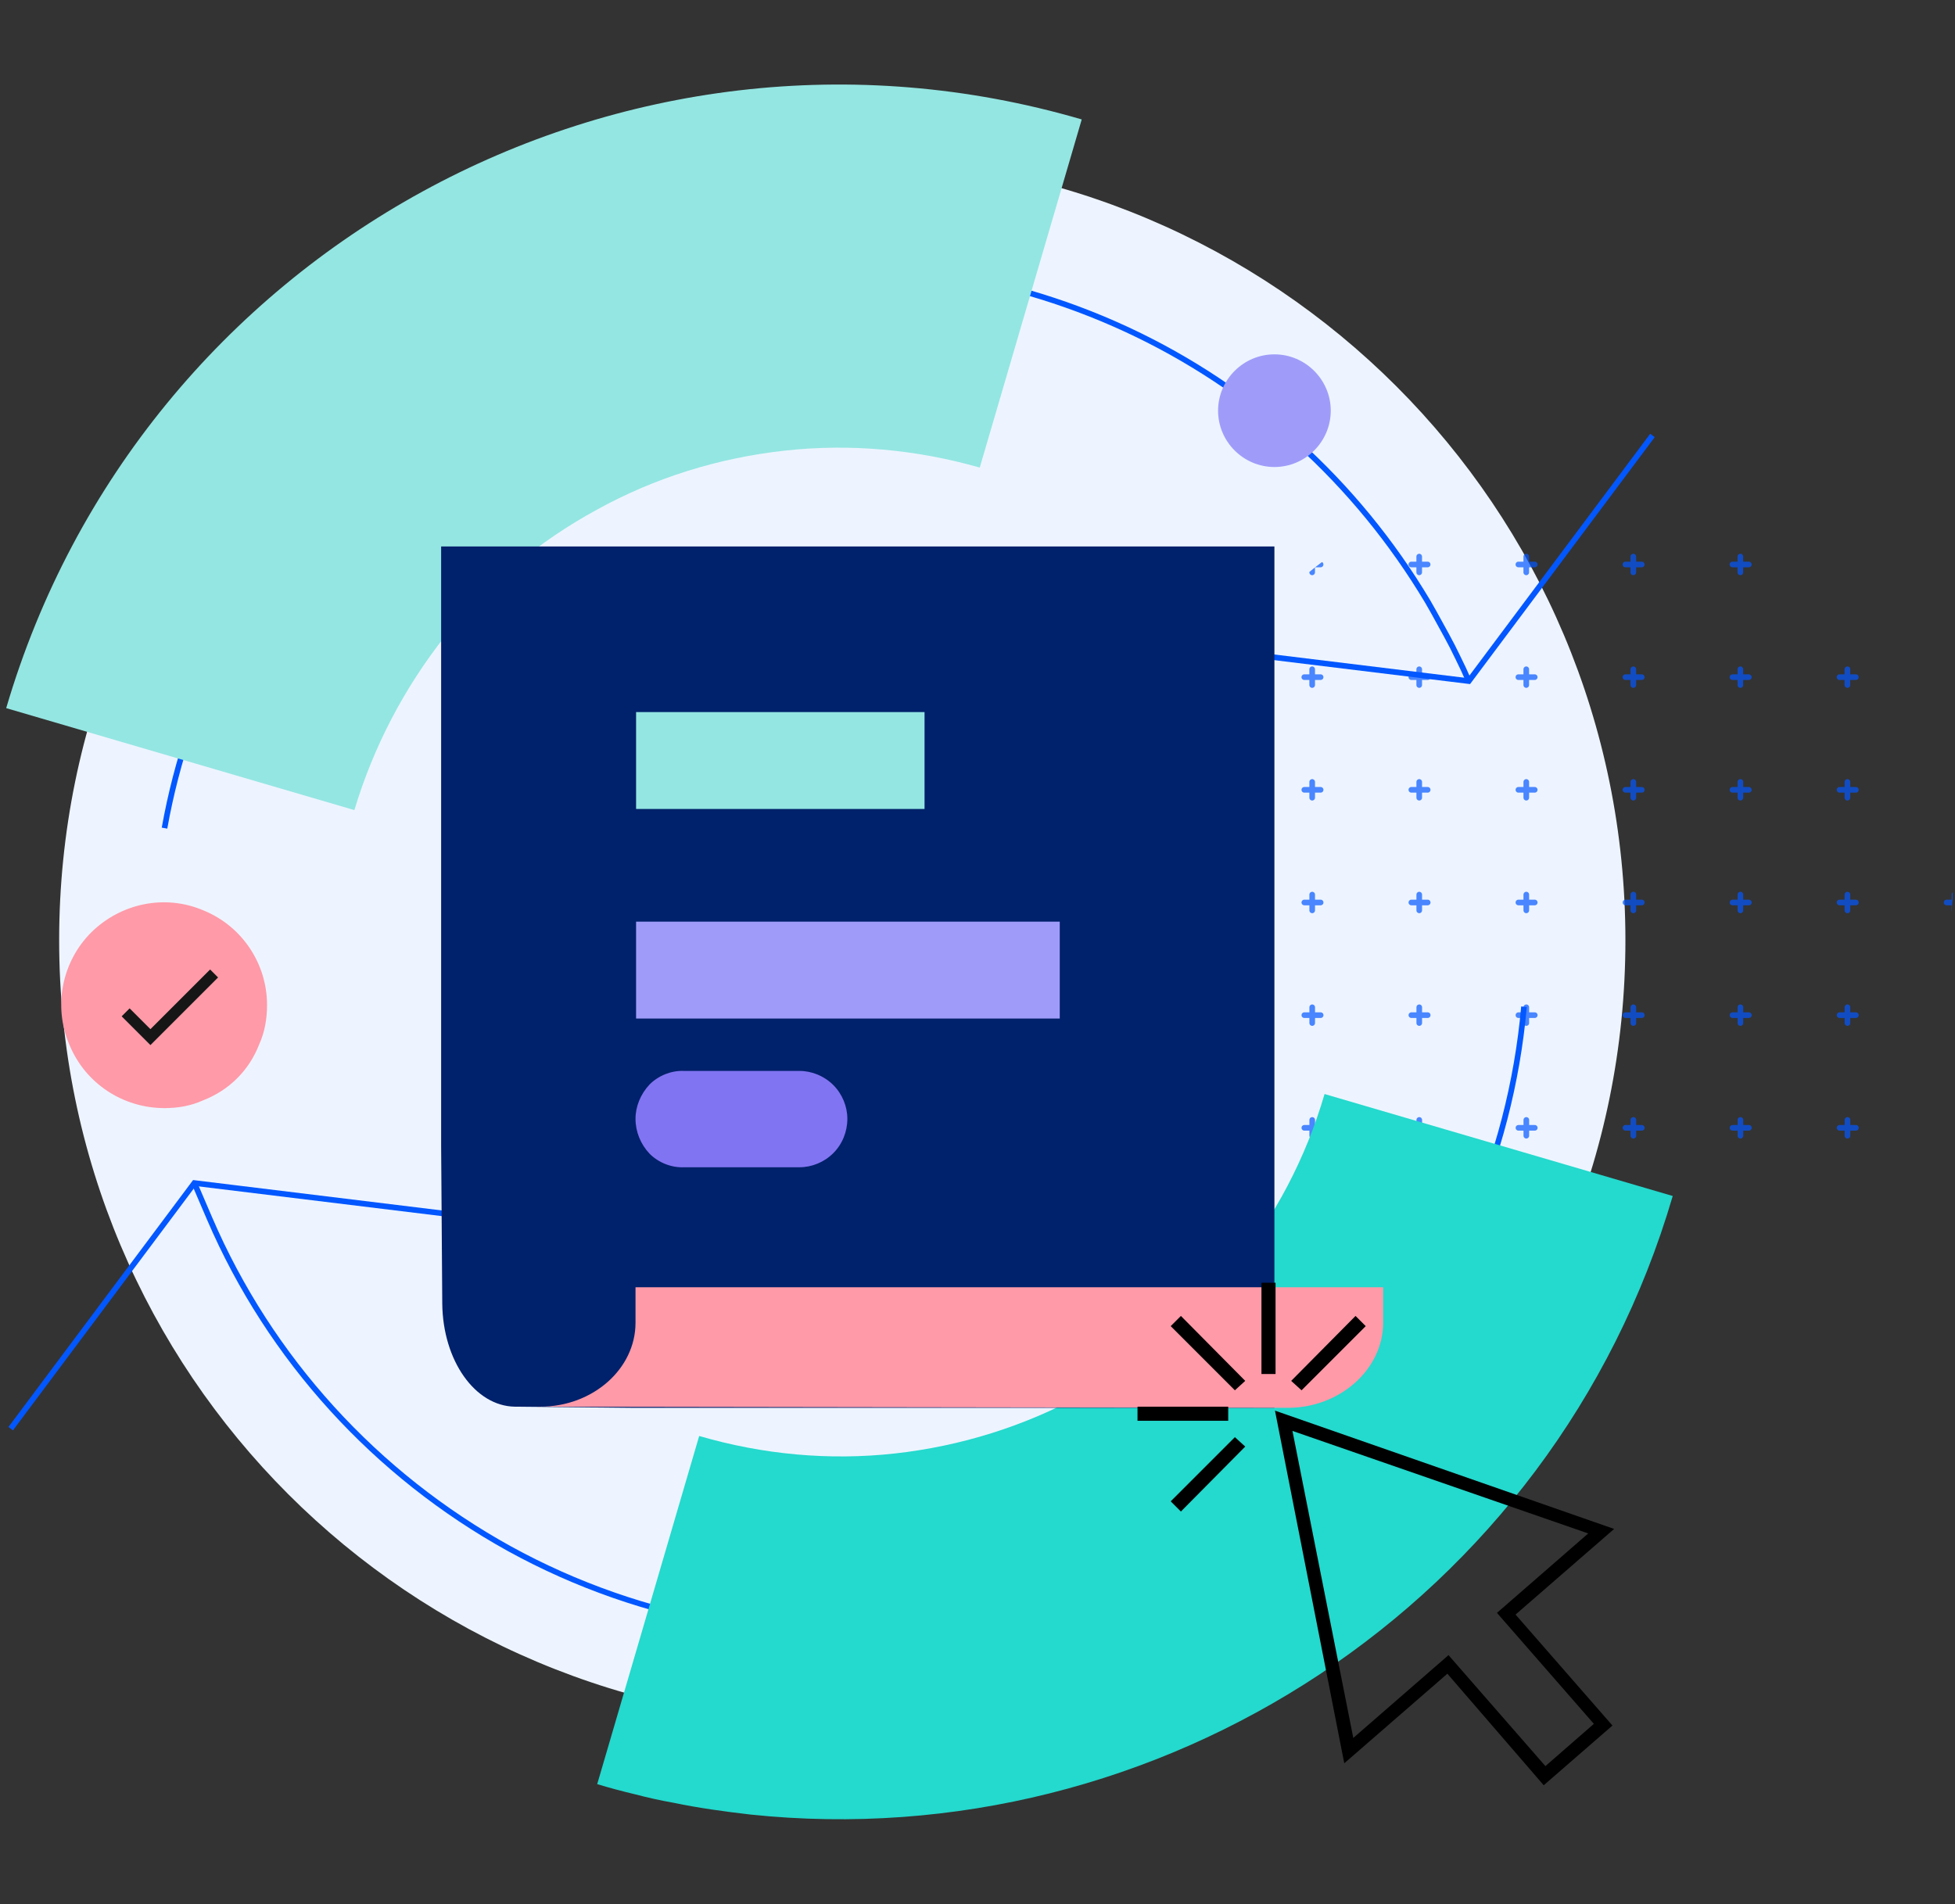
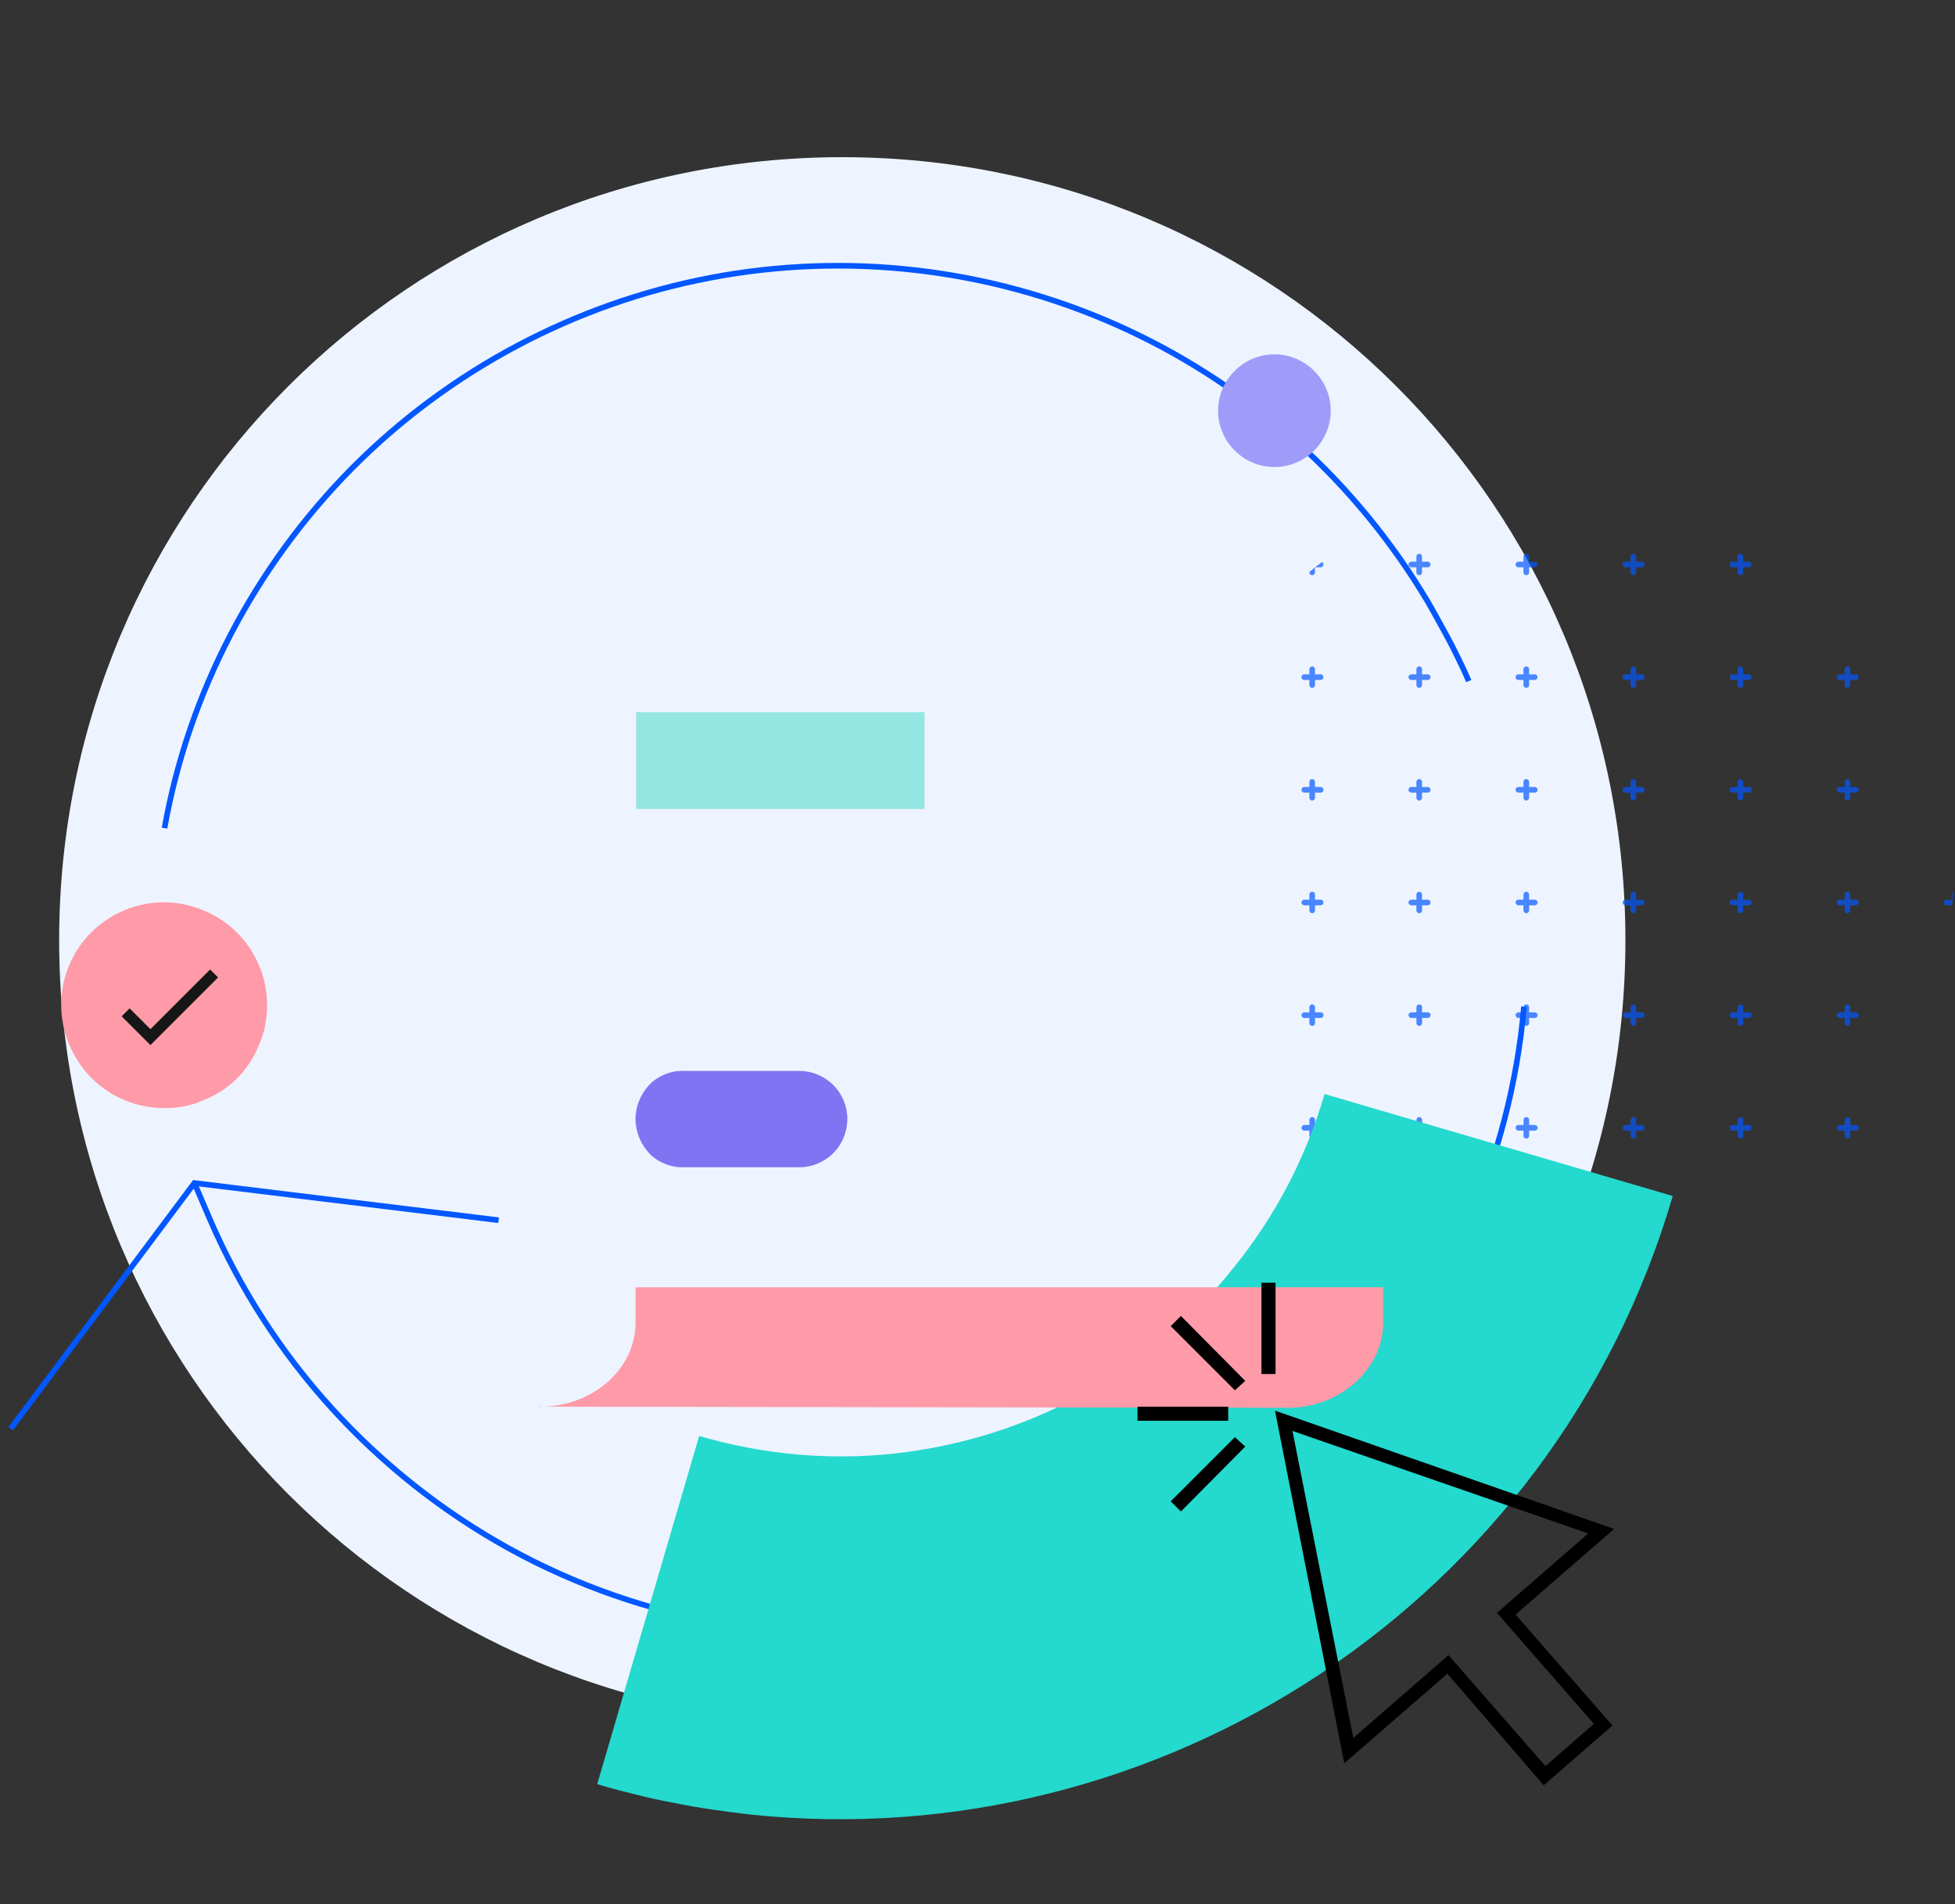
<svg xmlns="http://www.w3.org/2000/svg" version="1.2" viewBox="0 0 347 338" width="347" height="338">
  <rect x="0" y="0" width="347" height="338" fill="#333333" stroke="none" />
  <defs>
    <clipPath clipPathUnits="userSpaceOnUse" id="cp1">
      <path d="m276.69 225.74c-38.71 0-70-31.29-70-70 0-38.71 31.29-70 70-70 38.71 0 70 31.29 70 70 0 38.71-31.29 70-70 70z" />
    </clipPath>
    <clipPath clipPathUnits="userSpaceOnUse" id="cp2">
      <path d="m150.95 14.23h258.54v247.71h-258.54z" />
    </clipPath>
  </defs>
  <style>.a{fill:#edf4ff}.b{fill:none;stroke:#0357ff;stroke-linecap:round}.c{fill:none;stroke:#0357ff;stroke-miterlimit:10}.d{fill:#94e6e2}.e{fill:#24d9cd}.f{fill:#ff9aa8}.g{fill:none;stroke:#161616;stroke-miterlimit:10;stroke-width:2}.h{fill:#00216b}.i{fill:#9f9cf9}.j{fill:#8174f2}.k{opacity:0;stroke:#0357ff;stroke-miterlimit:10;stroke-dasharray:4}.l{fill:none}.m{stroke:#000}</style>
  <path class="a" d="m149.5 305.9c-76.9 0-139-62.1-139-139 0-76.9 62.1-139 139-139 76.9 0 139 62.1 139 139 0 76.9-62.1 139-139 139z" />
  <g clip-path="url(#cp1)">
    <g style="opacity:.7">
      <g clip-path="url(#cp2)">
        <path fill-rule="evenodd" class="b" d="m232.9 98.8v2.8m-1.4-1.4h2.9m17.5-1.4v2.8m-1.4-1.4h2.9m17.5-1.4v2.8m-1.4-1.4h2.9m17.5-1.4v2.8m-1.4-1.4h2.9m17.5-1.4v2.8m-1.4-1.4h2.9m-77.5 18.6v2.8m-1.4-1.4h2.9m17.5-1.4v2.8m-1.4-1.4h2.9m17.5-1.4v2.8m-1.4-1.4h2.9m17.5-1.4v2.8m-1.4-1.4h2.9m17.5-1.4v2.8m-1.4-1.4h2.9m17.5-1.4v2.8m-1.4-1.4h2.9m-96.5 18.6v2.8m-1.4-1.4h2.9m17.5-1.4v2.8m-1.4-1.4h2.9m17.5-1.4v2.8m-1.4-1.4h2.9m17.5-1.4v2.8m-1.4-1.4h2.9m17.5-1.4v2.8m-1.4-1.4h2.9m17.5-1.4v2.8m-1.4-1.4h2.9m-96.5 18.6v2.8m-1.4-1.4h2.9m17.5-1.4v2.8m-1.4-1.4h2.9m17.5-1.4v2.8m-1.4-1.4h2.9m17.5-1.4v2.8m-1.4-1.4h2.9m17.5-1.4v2.8m-1.4-1.4h2.9m17.5-1.4v2.8m-1.4-1.4h2.9m17.5-1.4v2.8m-1.4-1.4h2.9m-115.5 18.6v2.8m-1.4-1.4h2.9m17.5-1.4v2.8m-1.4-1.4h2.9m17.5-1.4v2.8m-1.4-1.4h2.9m17.5-1.4v2.8m-1.4-1.4h2.9m17.5-1.4v2.8m-1.4-1.4h2.9m17.5-1.4v2.8m-1.4-1.4h2.9m-96.5 18.6v2.8m-1.4-1.4h2.9m17.5-1.4v2.8m-1.4-1.4h2.9m17.5-1.4v2.8m-1.4-1.4h2.9m17.5-1.4v2.8m-1.4-1.4h2.9m17.5-1.4v2.8m-1.4-1.4h2.9m17.5-1.4v2.8m-1.4-1.4h2.9" />
      </g>
    </g>
  </g>
  <path fill-rule="evenodd" class="c" d="m270.5 178.7c-2.4 27-13.7 52.5-32.1 72.4-18.5 19.9-43.1 33-69.9 37.3-26.8 4.3-54.3-0.4-78.1-13.5-23.7-13.1-42.5-33.7-53.2-58.6l-2.7-6.3" />
  <path fill-rule="evenodd" class="c" d="m29.2 147c4.3-24.1 16-46.4 33.3-63.9 17.3-17.4 39.5-29.2 63.6-33.8 24.2-4.6 49.2-1.7 71.7 8.2 22.5 9.9 41.4 26.4 54.4 47.3q1.2 1.9 2.3 3.9 1.1 2 2.2 4 1.1 2 2.1 4.1 1 2 1.9 4.1" />
-   <path class="d" d="m62.9 143.8l-61.8-18.1c23.9-81.4 109.5-128.3 190.9-104.5l-18.1 61.8c-11.2-3.2-23-4.3-34.7-3-11.7 1.3-23 4.8-33.3 10.5-10.3 5.6-19.4 13.2-26.8 22.3-7.3 9.2-12.8 19.7-16.2 31z" />
  <path class="e" d="m133.2 322.1q-3.5-0.4-6.9-0.9-3.4-0.5-6.8-1.2-3.4-0.6-6.8-1.5-3.4-0.8-6.7-1.8l18.1-61.8c11.3 3.3 23.1 4.4 34.8 3.1 11.6-1.3 22.9-4.8 33.3-10.5 10.3-5.6 19.4-13.2 26.7-22.4 7.4-9.1 12.9-19.6 16.2-30.9l61.8 18.1c-21.2 72.4-91.3 117.4-163.7 109.8z" />
  <path fill-rule="evenodd" class="c" d="m1.9 253.6l32.6-43.6 54 6.6" />
-   <path fill-rule="evenodd" class="c" d="m293.3 77.3l-32.6 43.6-54-6.6" />
  <path class="f" d="m29.2 196.7c-7.4 0-14.1-4.4-16.9-11.3-2.9-6.8-1.3-14.7 3.9-19.9 5.3-5.2 13.1-6.8 19.9-3.9 6.9 2.8 11.3 9.5 11.3 16.8 0 2.4-0.4 4.8-1.4 7-0.9 2.3-2.2 4.3-3.9 6-1.7 1.7-3.7 3-6 3.9-2.2 1-4.5 1.4-6.9 1.4z" />
  <path fill-rule="evenodd" class="g" d="m38 172.8l-11.3 11.3-4.4-4.4" />
-   <path class="h" d="m226.2 97v152.9h-114.3l-20.5-0.2c-7.1-0.1-12.8-8.2-12.9-18.3l-0.2-27.9v-106.5z" />
  <path class="f" d="m95.7 249.9l0.2-0.2c9.3 0 16.9-6.7 16.9-14.9v-6.3h132.7v6.3c0 8.2-7.6 15.1-16.9 15.1l-132.9-0.2z" />
-   <path class="i" d="m112.9 163.6h75.2v17.2h-75.2z" />
  <path class="j" d="m141.9 207.2h-20.5c-2.2 0.1-4.5-0.8-6.1-2.4-1.6-1.7-2.5-3.9-2.5-6.2 0-2.2 0.9-4.4 2.5-6.1 1.6-1.6 3.9-2.5 6.1-2.4h20.5c2.2 0 4.4 0.9 6 2.5 1.6 1.6 2.5 3.8 2.5 6 0 2.3-0.9 4.5-2.5 6.1-1.6 1.6-3.8 2.5-6 2.5z" />
  <path class="d" d="m112.9 126.4h51.2v17.2h-51.2z" />
  <path class="i" d="m226.2 82.9c-5.5 0-10-4.5-10-10 0-5.5 4.5-10 10-10 5.5 0 10 4.5 10 10 0 5.5-4.5 10-10 10z" />
  <path class="k" d="m114.1 297.9c-7.4 0-13.4-5.9-13.4-13.3 0-7.4 6-13.4 13.4-13.4 7.4 0 13.4 6 13.4 13.4 0 7.4-6 13.3-13.4 13.3z" />
  <path fill-rule="evenodd" class="l" d="m274 316.9l-17.1-19.8-18.2 15.9-12.4-62.6 60.2 21-17.5 15.2 17.2 19.7z" />
  <path fill-rule="evenodd" d="m286.2 306.3l-12.2 10.6-17.1-19.8-18.3 15.9-12.3-62.6 60.2 21-17.5 15.2zm-3.3-0.3l-17.2-19.7 16.2-14.1-52.5-18.2 10.8 54.5 16.9-14.7 17.2 19.7z" />
  <path class="m" d="m208.5 266.5l10.7-10.7 1.1 1-10.7 10.8z" />
-   <path class="m" d="m229.9 245.1l10.7-10.8 1.1 1.1-10.7 10.7z" />
  <path class="m" d="m208.5 235.4l1.1-1.1 10.7 10.8-1.1 1z" />
  <path class="m" d="m202.4 250.2h15.1v1.5h-15.1z" />
  <path class="m" d="m224.4 228.2h1.5v15.2h-1.5z" />
</svg>